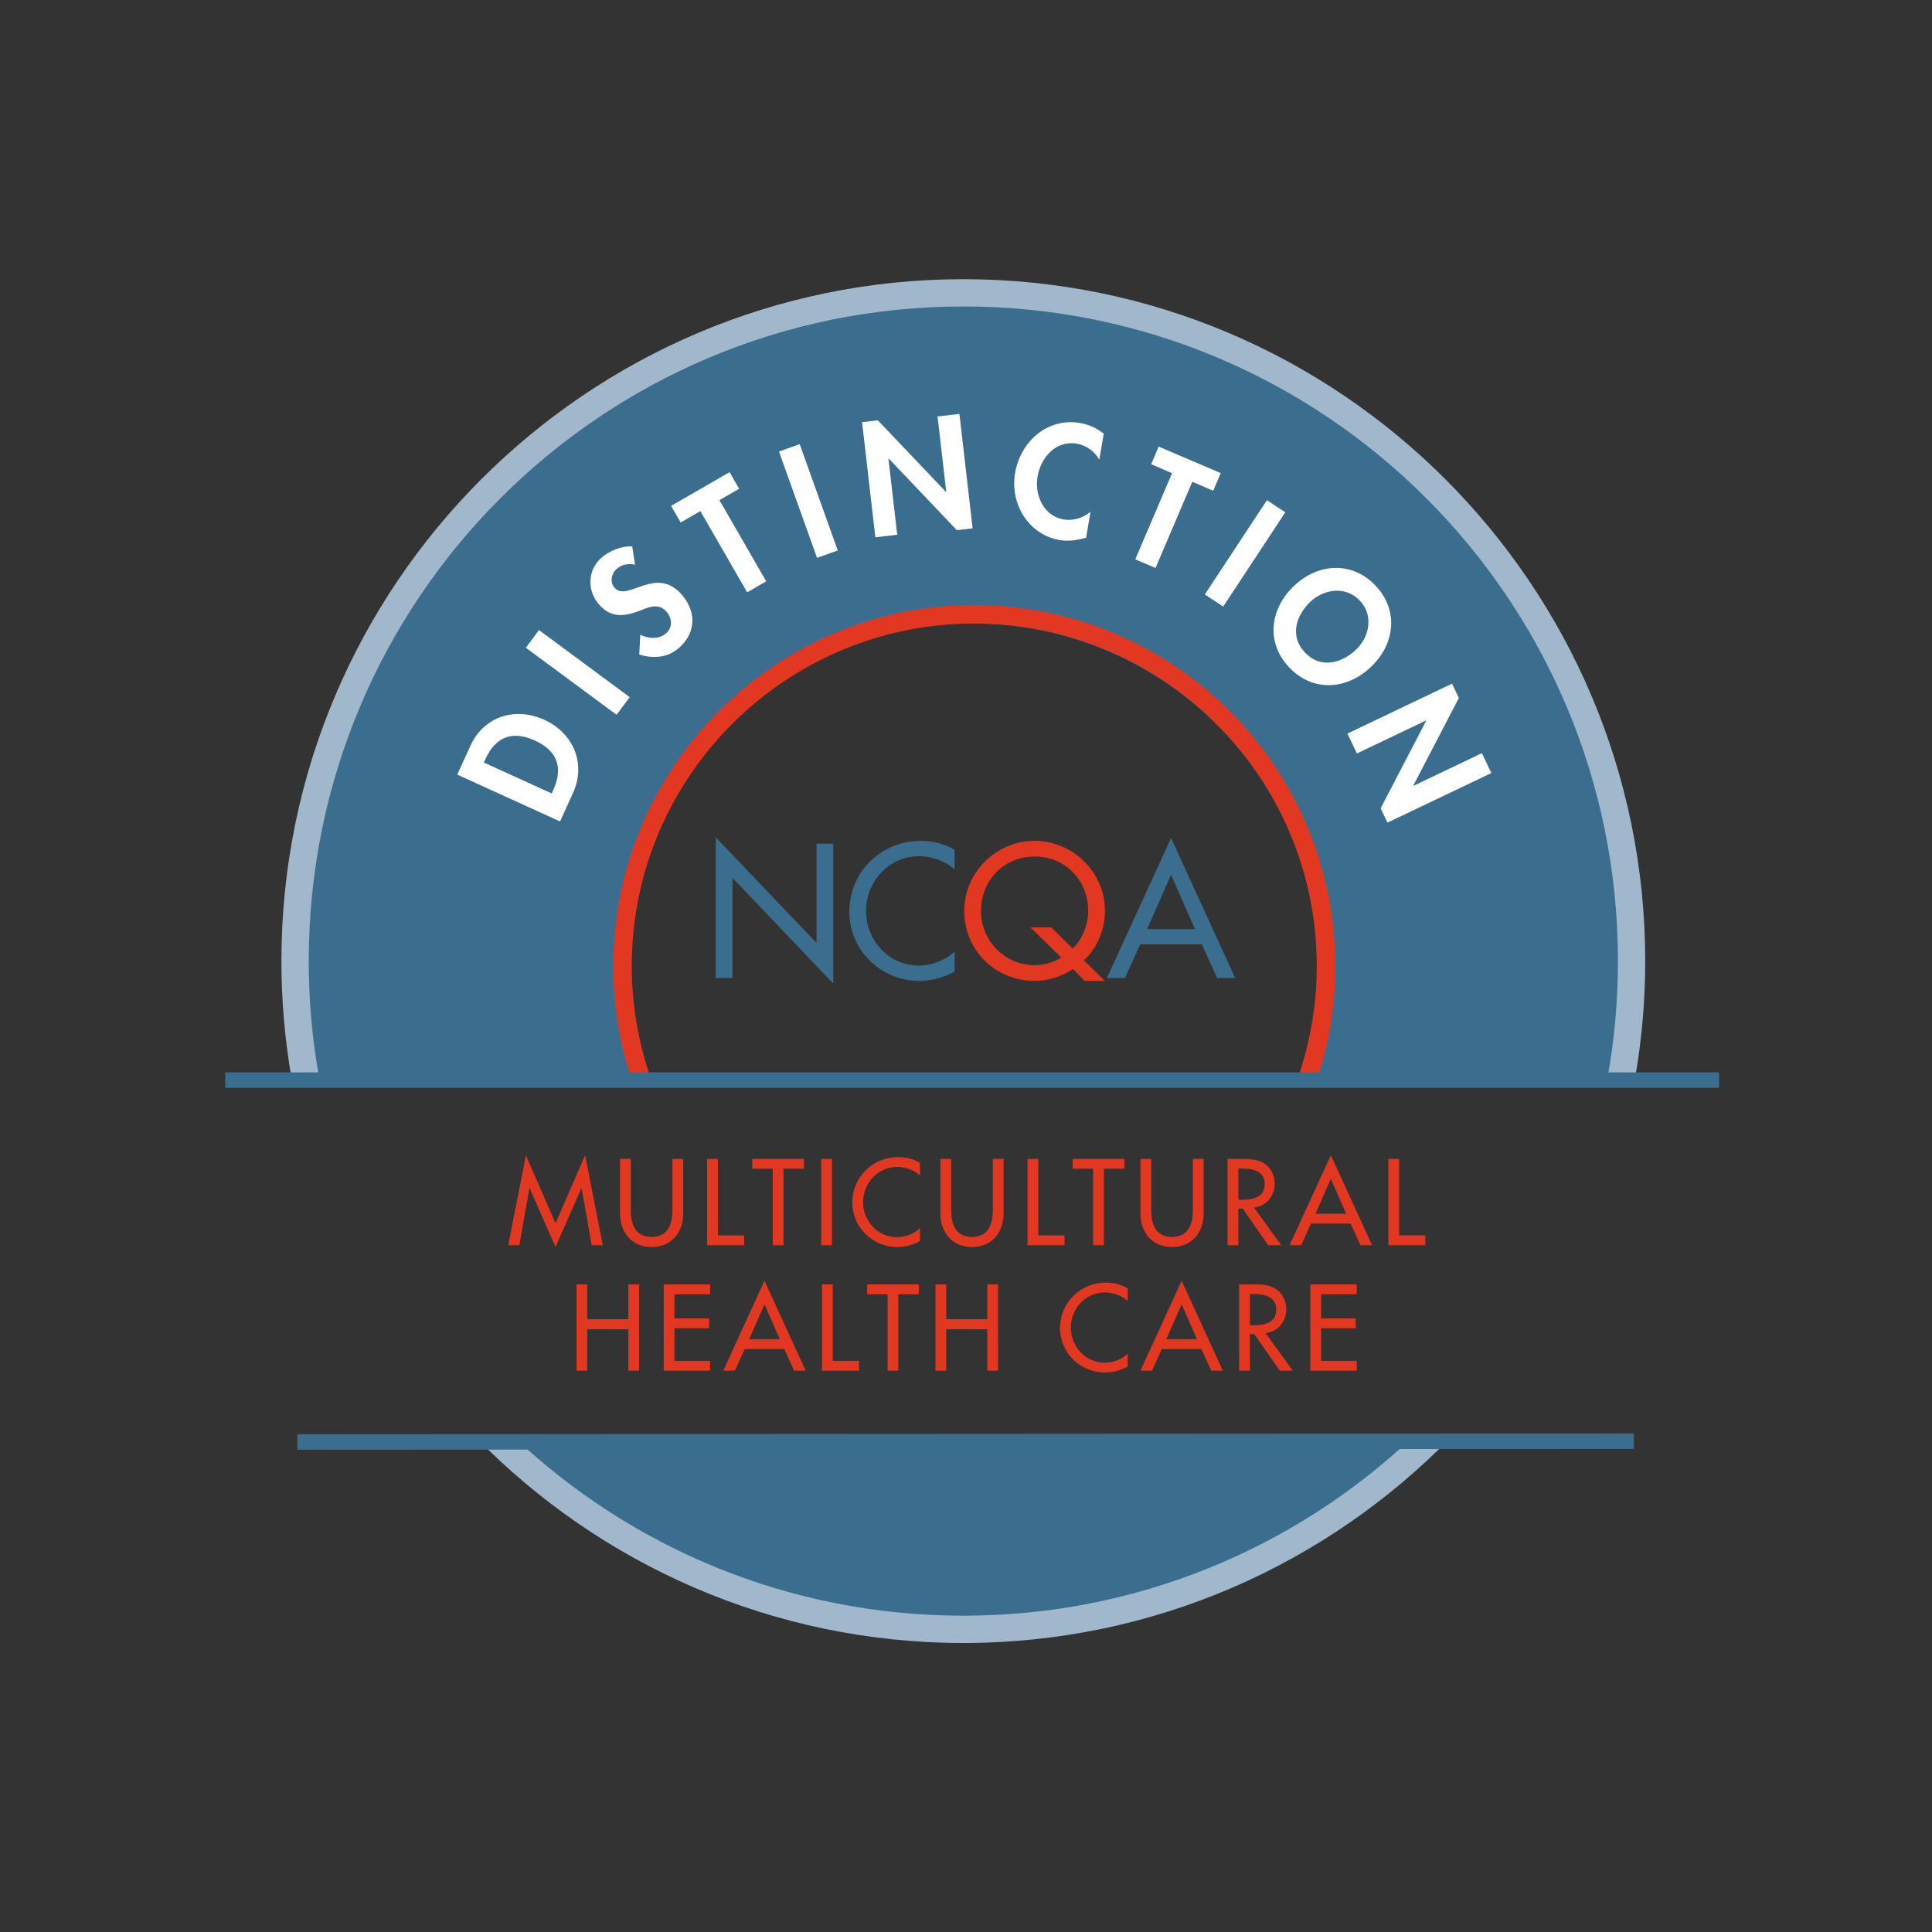
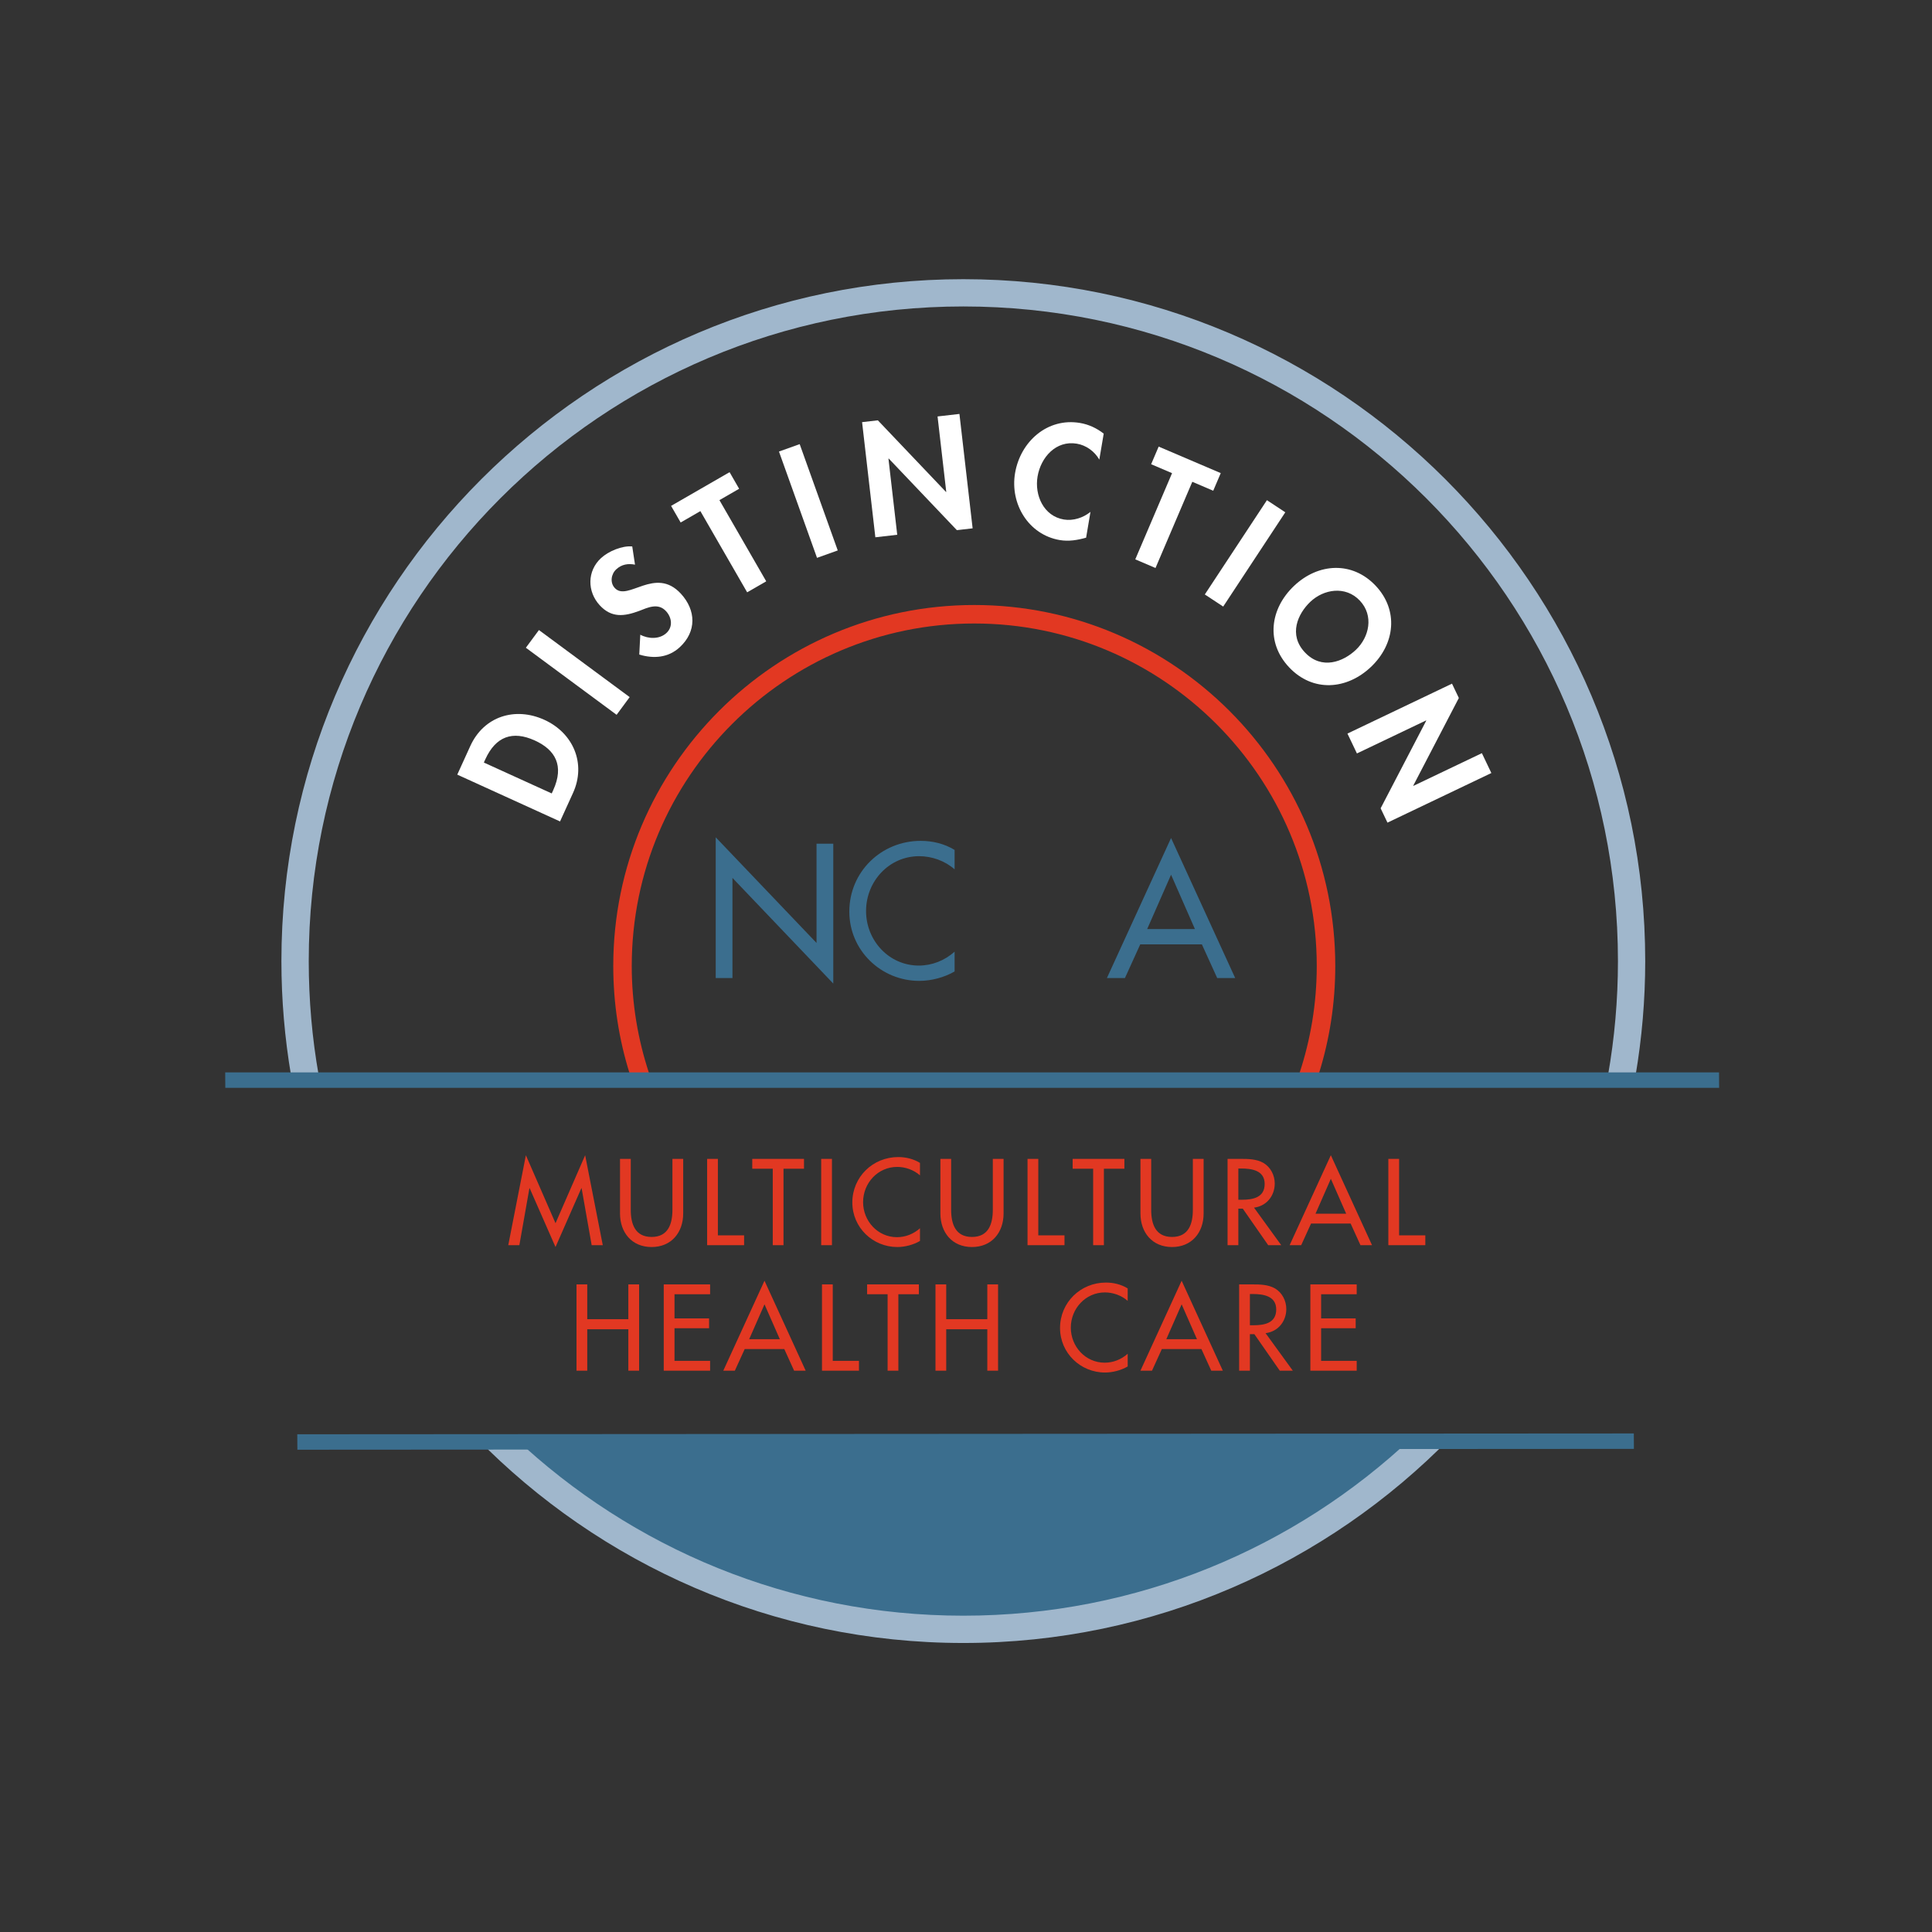
<svg xmlns="http://www.w3.org/2000/svg" version="1.1" id="Layer_1" x="0px" y="0px" viewBox="0 0 170 170" enable-background="new 0 0 170 170" xml:space="preserve">
  <rect x="0" y="0" width="170" height="170" fill="#333333" stroke="none" />
  <path fill="#3B6E8E" d="M43.401,126.497c10.679,10.666,25.424,17.262,41.709,17.262c16.284,0,31.029-6.596,41.707-17.262H43.401z" />
-   <path fill="#3B6E8E" d="M85.11,25.712c-32.598,0-59.023,26.428-59.023,59.023c0,3.375,0.287,6.682,0.832,9.9h29.561  c-0.934-2.926-1.441-6.041-1.441-9.277c0-16.846,13.655-30.502,30.5-30.502s30.5,13.656,30.5,30.502  c0,3.236-0.508,6.352-1.441,9.277h28.704c0.544-3.219,0.831-6.525,0.831-9.9C144.132,52.14,117.707,25.712,85.11,25.712" />
  <path fill="#A0B7CC" d="M28.045,94.636c-0.577-3.267-0.878-6.633-0.878-10.068c0-31.812,25.787-57.602,57.599-57.602  s57.6,25.789,57.6,57.602c0,3.436-0.303,6.801-0.879,10.068h2.429c0.555-3.275,0.85-6.639,0.85-10.068  c0-33.086-26.914-60.002-59.999-60.002c-33.085,0-60.005,26.916-60.005,60.002c0,3.43,0.295,6.793,0.85,10.068H28.045z" />
  <path fill="#A0B7CC" d="M124.253,126.497c-10.311,9.715-24.202,15.67-39.487,15.67c-15.284,0-29.177-5.955-39.487-15.67h-3.387  c10.9,11.143,26.092,18.072,42.874,18.072c16.782,0,31.974-6.93,42.872-18.072H124.253z" />
  <g>
    <polygon fill="#3B6E8E" points="62.978,73.675 71.849,82.972 71.849,74.239 73.321,74.239 73.321,86.546 64.45,77.249 64.45,86.06    62.978,86.06  " />
    <path fill="#3B6E8E" d="M83.997,76.497c-0.846-0.754-2.006-1.16-3.118-1.16c-2.649,0-4.673,2.209-4.673,4.828   c0,2.586,2.008,4.797,4.641,4.797c1.16,0,2.272-0.439,3.15-1.223v1.74c-0.909,0.533-2.068,0.83-3.104,0.83   c-3.369,0-6.16-2.68-6.16-6.098c0-3.496,2.807-6.223,6.286-6.223c1.035,0,2.084,0.25,2.978,0.799V76.497z" />
-     <path fill="#E23822" d="M95.425,86.31l-1.018-1.051c-0.971,0.676-2.242,1.051-3.369,1.051c-3.418,0-6.193-2.648-6.193-6.16   c0-3.387,2.806-6.16,6.193-6.16c3.384,0,6.189,2.773,6.189,6.16c0,1.678-0.689,3.26-1.849,4.359l1.833,1.801H95.425z    M94.376,83.458c0.908-0.814,1.378-2.18,1.378-3.309c0-2.604-1.944-4.781-4.716-4.781c-2.777,0-4.721,2.178-4.721,4.781   c0,2.695,2.164,4.781,4.721,4.781c0.719,0,1.629-0.221,2.35-0.674l-2.712-2.65h1.835L94.376,83.458z" />
    <path fill="#3B6E8E" d="M100.333,83.095l-1.348,2.965h-1.586l5.645-12.322l5.643,12.322h-1.583l-1.349-2.965H100.333z    M103.044,76.968l-2.102,4.781h4.201L103.044,76.968z" />
  </g>
  <path fill="#E23822" d="M57.118,94.454c-0.986-2.975-1.529-6.152-1.529-9.455c0-16.617,13.519-30.137,30.138-30.137  c16.617,0,30.136,13.519,30.136,30.137c0,3.303-0.541,6.48-1.527,9.455h1.719c0.935-2.986,1.438-6.164,1.438-9.455  c0-17.516-14.25-31.764-31.765-31.764c-17.516,0-31.766,14.248-31.766,31.764c0,3.291,0.503,6.469,1.438,9.455H57.118z" />
  <polygon fill="#3B6E8E" points="26.167,127.563 26.158,126.204 143.763,126.132 143.77,127.489 " />
  <polygon fill="#3B6E8E" points="19.825,95.722 19.816,94.362 151.26,94.362 151.269,95.722 " />
  <g>
    <path fill="#FFFFFF" d="M40.236,68.161l1.147-2.519c1.191-2.614,3.943-3.476,6.522-2.301c2.542,1.158,3.69,3.853,2.516,6.432   l-1.142,2.507L40.236,68.161z M48.547,69.817l0.131-0.287c0.989-2.171,0.172-3.557-1.615-4.371   c-1.967-0.896-3.445-0.353-4.357,1.65l-0.131,0.288L48.547,69.817z" />
    <path fill="#FFFFFF" d="M55.406,61.34l-1.15,1.557l-7.985-5.901l1.151-1.557L55.406,61.34z" />
    <path fill="#FFFFFF" d="M55.875,49.685c-0.611-0.118-1.174-0.029-1.648,0.408c-0.456,0.42-0.57,1.17-0.133,1.645   c1.134,1.231,3.558-1.951,5.816,0.5c1.348,1.463,1.393,3.339-0.1,4.714c-1.008,0.928-2.28,1.025-3.56,0.646l0.09-1.749   c0.711,0.383,1.689,0.414,2.299-0.148c0.582-0.536,0.485-1.36-0.033-1.922c-0.696-0.756-1.59-0.326-2.368-0.022   c-1.297,0.479-2.422,0.637-3.466-0.496c-1.116-1.212-1.116-3.021,0.114-4.154c0.649-0.598,1.845-1.108,2.746-1.024L55.875,49.685z" />
    <path fill="#FFFFFF" d="M67.422,51.152l-1.678,0.967l-4.117-7.144l-1.735,1l-0.842-1.461l5.147-2.967l0.841,1.461l-1.734,1   L67.422,51.152z" />
    <path fill="#FFFFFF" d="M73.715,48.434l-1.824,0.652l-3.348-9.354l1.823-0.652L73.715,48.434z" />
    <path fill="#FFFFFF" d="M75.856,37.145l1.388-0.16l5.994,6.3l0.025-0.003l-0.766-6.638l1.925-0.222l1.161,10.067l-1.387,0.16   l-5.994-6.3l-0.026,0.003l0.773,6.703l-1.925,0.222L75.856,37.145z" />
    <path fill="#FFFFFF" d="M96.73,40.443c-0.423-0.739-1.162-1.265-1.98-1.403c-1.83-0.31-3.168,1.2-3.453,2.888   c-0.279,1.649,0.532,3.483,2.311,3.784c0.818,0.139,1.709-0.151,2.345-0.672l-0.384,2.272c-0.771,0.217-1.527,0.343-2.32,0.209   c-2.752-0.466-4.389-3.188-3.932-5.889c0.47-2.778,2.846-4.901,5.716-4.415c0.767,0.129,1.483,0.465,2.085,0.94L96.73,40.443z" />
    <path fill="#FFFFFF" d="M101.675,49.979l-1.78-0.761l3.237-7.584l-1.841-0.786l0.662-1.551l5.463,2.333l-0.662,1.551l-1.841-0.787   L101.675,49.979z" />
    <path fill="#FFFFFF" d="M107.631,53.373l-1.617-1.065l5.465-8.296l1.617,1.066L107.631,53.373z" />
    <path fill="#FFFFFF" d="M113.44,58.727c-2.085-2.2-1.696-5.164,0.427-7.176c2.144-2.03,5.131-2.173,7.17-0.021   c2.039,2.152,1.734,5.128-0.408,7.157C118.505,60.7,115.525,60.927,113.44,58.727z M119.649,52.845c-1.26-1.33-3.18-1-4.347,0.105   c-1.109,1.052-1.953,2.903-0.475,4.462c1.477,1.56,3.371,0.818,4.48-0.232C120.477,56.073,120.91,54.174,119.649,52.845z" />
    <path fill="#FFFFFF" d="M127.764,60.156l0.602,1.261l-4.01,7.71l0.011,0.023l6.026-2.878l0.834,1.748l-9.141,4.365l-0.602-1.261   l4.012-7.71l-0.012-0.023l-6.086,2.906l-0.834-1.748L127.764,60.156z" />
  </g>
  <g>
    <path fill="#E23822" d="M46.605,104.551h-0.02l-0.886,5.016h-0.977l1.551-7.916l2.608,5.982l2.608-5.982l1.551,7.916h-0.977   l-0.886-5.016h-0.021l-2.276,5.177L46.605,104.551z" />
    <path fill="#E23822" d="M55.502,101.973v4.481c0,1.239,0.373,2.387,1.833,2.387c1.46,0,1.833-1.147,1.833-2.387v-4.481h0.947v4.804   c0,1.672-1.037,2.951-2.78,2.951c-1.742,0-2.779-1.279-2.779-2.951v-4.804H55.502z" />
    <path fill="#E23822" d="M63.169,108.7h2.306v0.866h-3.253v-7.594h0.947V108.7z" />
    <path fill="#E23822" d="M68.942,109.566h-0.946v-6.728h-1.803v-0.866h4.552v0.866h-1.803V109.566z" />
    <path fill="#E23822" d="M73.205,109.566h-0.947v-7.594h0.947V109.566z" />
    <path fill="#E23822" d="M80.951,103.423c-0.545-0.483-1.289-0.745-2.004-0.745c-1.703,0-3.002,1.42-3.002,3.103   c0,1.661,1.289,3.081,2.98,3.081c0.746,0,1.461-0.282,2.025-0.785v1.117c-0.584,0.343-1.33,0.534-1.994,0.534   c-2.166,0-3.958-1.722-3.958-3.918c0-2.245,1.803-3.998,4.038-3.998c0.665,0,1.34,0.161,1.914,0.514V103.423z" />
    <path fill="#E23822" d="M83.693,101.973v4.481c0,1.239,0.373,2.387,1.833,2.387c1.46,0,1.833-1.147,1.833-2.387v-4.481h0.947v4.804   c0,1.672-1.037,2.951-2.78,2.951c-1.742,0-2.779-1.279-2.779-2.951v-4.804H83.693z" />
    <path fill="#E23822" d="M91.361,108.7h2.306v0.866h-3.253v-7.594h0.947V108.7z" />
    <path fill="#E23822" d="M97.134,109.566h-0.946v-6.728h-1.803v-0.866h4.552v0.866h-1.803V109.566z" />
    <path fill="#E23822" d="M101.296,101.973v4.481c0,1.239,0.372,2.387,1.833,2.387c1.46,0,1.832-1.147,1.832-2.387v-4.481h0.947   v4.804c0,1.672-1.037,2.951-2.779,2.951c-1.742,0-2.779-1.279-2.779-2.951v-4.804H101.296z" />
    <path fill="#E23822" d="M112.739,109.566h-1.147l-2.236-3.213h-0.393v3.213h-0.947v-7.594h1.149c0.675,0,1.4,0.011,2.004,0.353   c0.635,0.373,0.998,1.088,0.998,1.813c0,1.087-0.727,1.993-1.824,2.124L112.739,109.566z M108.963,105.568h0.303   c0.967,0,2.014-0.182,2.014-1.39c0-1.189-1.129-1.359-2.064-1.359h-0.252V105.568z" />
    <path fill="#E23822" d="M115.361,107.663l-0.867,1.903h-1.017l3.626-7.916l3.625,7.916h-1.018l-0.865-1.903H115.361z    M117.104,103.726l-1.35,3.071h2.699L117.104,103.726z" />
    <path fill="#E23822" d="M123.109,108.7h2.307v0.866h-3.254v-7.594h0.947V108.7z" />
    <path fill="#E23822" d="M55.289,116.078v-3.062h0.947v7.594h-0.947v-3.646h-3.615v3.646h-0.947v-7.594h0.947v3.062H55.289z" />
    <path fill="#E23822" d="M58.404,113.017h4.079v0.866h-3.132v2.125h3.041v0.866h-3.041v2.87h3.132v0.866h-4.079V113.017z" />
    <path fill="#E23822" d="M65.527,118.707l-0.867,1.903h-1.017l3.626-7.916l3.625,7.916h-1.018l-0.865-1.903H65.527z M67.27,114.77   l-1.35,3.071h2.699L67.27,114.77z" />
    <path fill="#E23822" d="M73.275,119.744h2.307v0.866h-3.254v-7.594h0.947V119.744z" />
    <path fill="#E23822" d="M79.048,120.61h-0.946v-6.728h-1.803v-0.866h4.552v0.866h-1.803V120.61z" />
    <path fill="#E23822" d="M86.875,116.078v-3.062h0.947v7.594h-0.947v-3.646H83.26v3.646h-0.946v-7.594h0.946v3.062H86.875z" />
    <path fill="#E23822" d="M99.228,114.467c-0.544-0.483-1.289-0.745-2.004-0.745c-1.702,0-3.001,1.42-3.001,3.101   c0,1.662,1.289,3.082,2.98,3.082c0.746,0,1.461-0.282,2.024-0.785v1.117c-0.584,0.343-1.329,0.534-1.994,0.534   c-2.165,0-3.958-1.722-3.958-3.918c0-2.245,1.803-3.998,4.039-3.998c0.664,0,1.34,0.161,1.913,0.514V114.467z" />
    <path fill="#E23822" d="M102.232,118.707l-0.866,1.903h-1.017l3.625-7.916l3.625,7.916h-1.017l-0.866-1.903H102.232z    M103.975,114.77l-1.35,3.071h2.699L103.975,114.77z" />
    <path fill="#E23822" d="M113.757,120.61h-1.147l-2.236-3.213h-0.393v3.213h-0.947v-7.594h1.148c0.675,0,1.4,0.011,2.004,0.353   c0.635,0.373,0.998,1.088,0.998,1.813c0,1.087-0.727,1.993-1.824,2.125L113.757,120.61z M109.98,116.612h0.303   c0.967,0,2.014-0.182,2.014-1.39c0-1.188-1.129-1.359-2.064-1.359h-0.252V116.612z" />
    <path fill="#E23822" d="M115.301,113.017h4.078v0.866h-3.131v2.125h3.041v0.866h-3.041v2.87h3.131v0.866h-4.078V113.017z" />
  </g>
</svg>